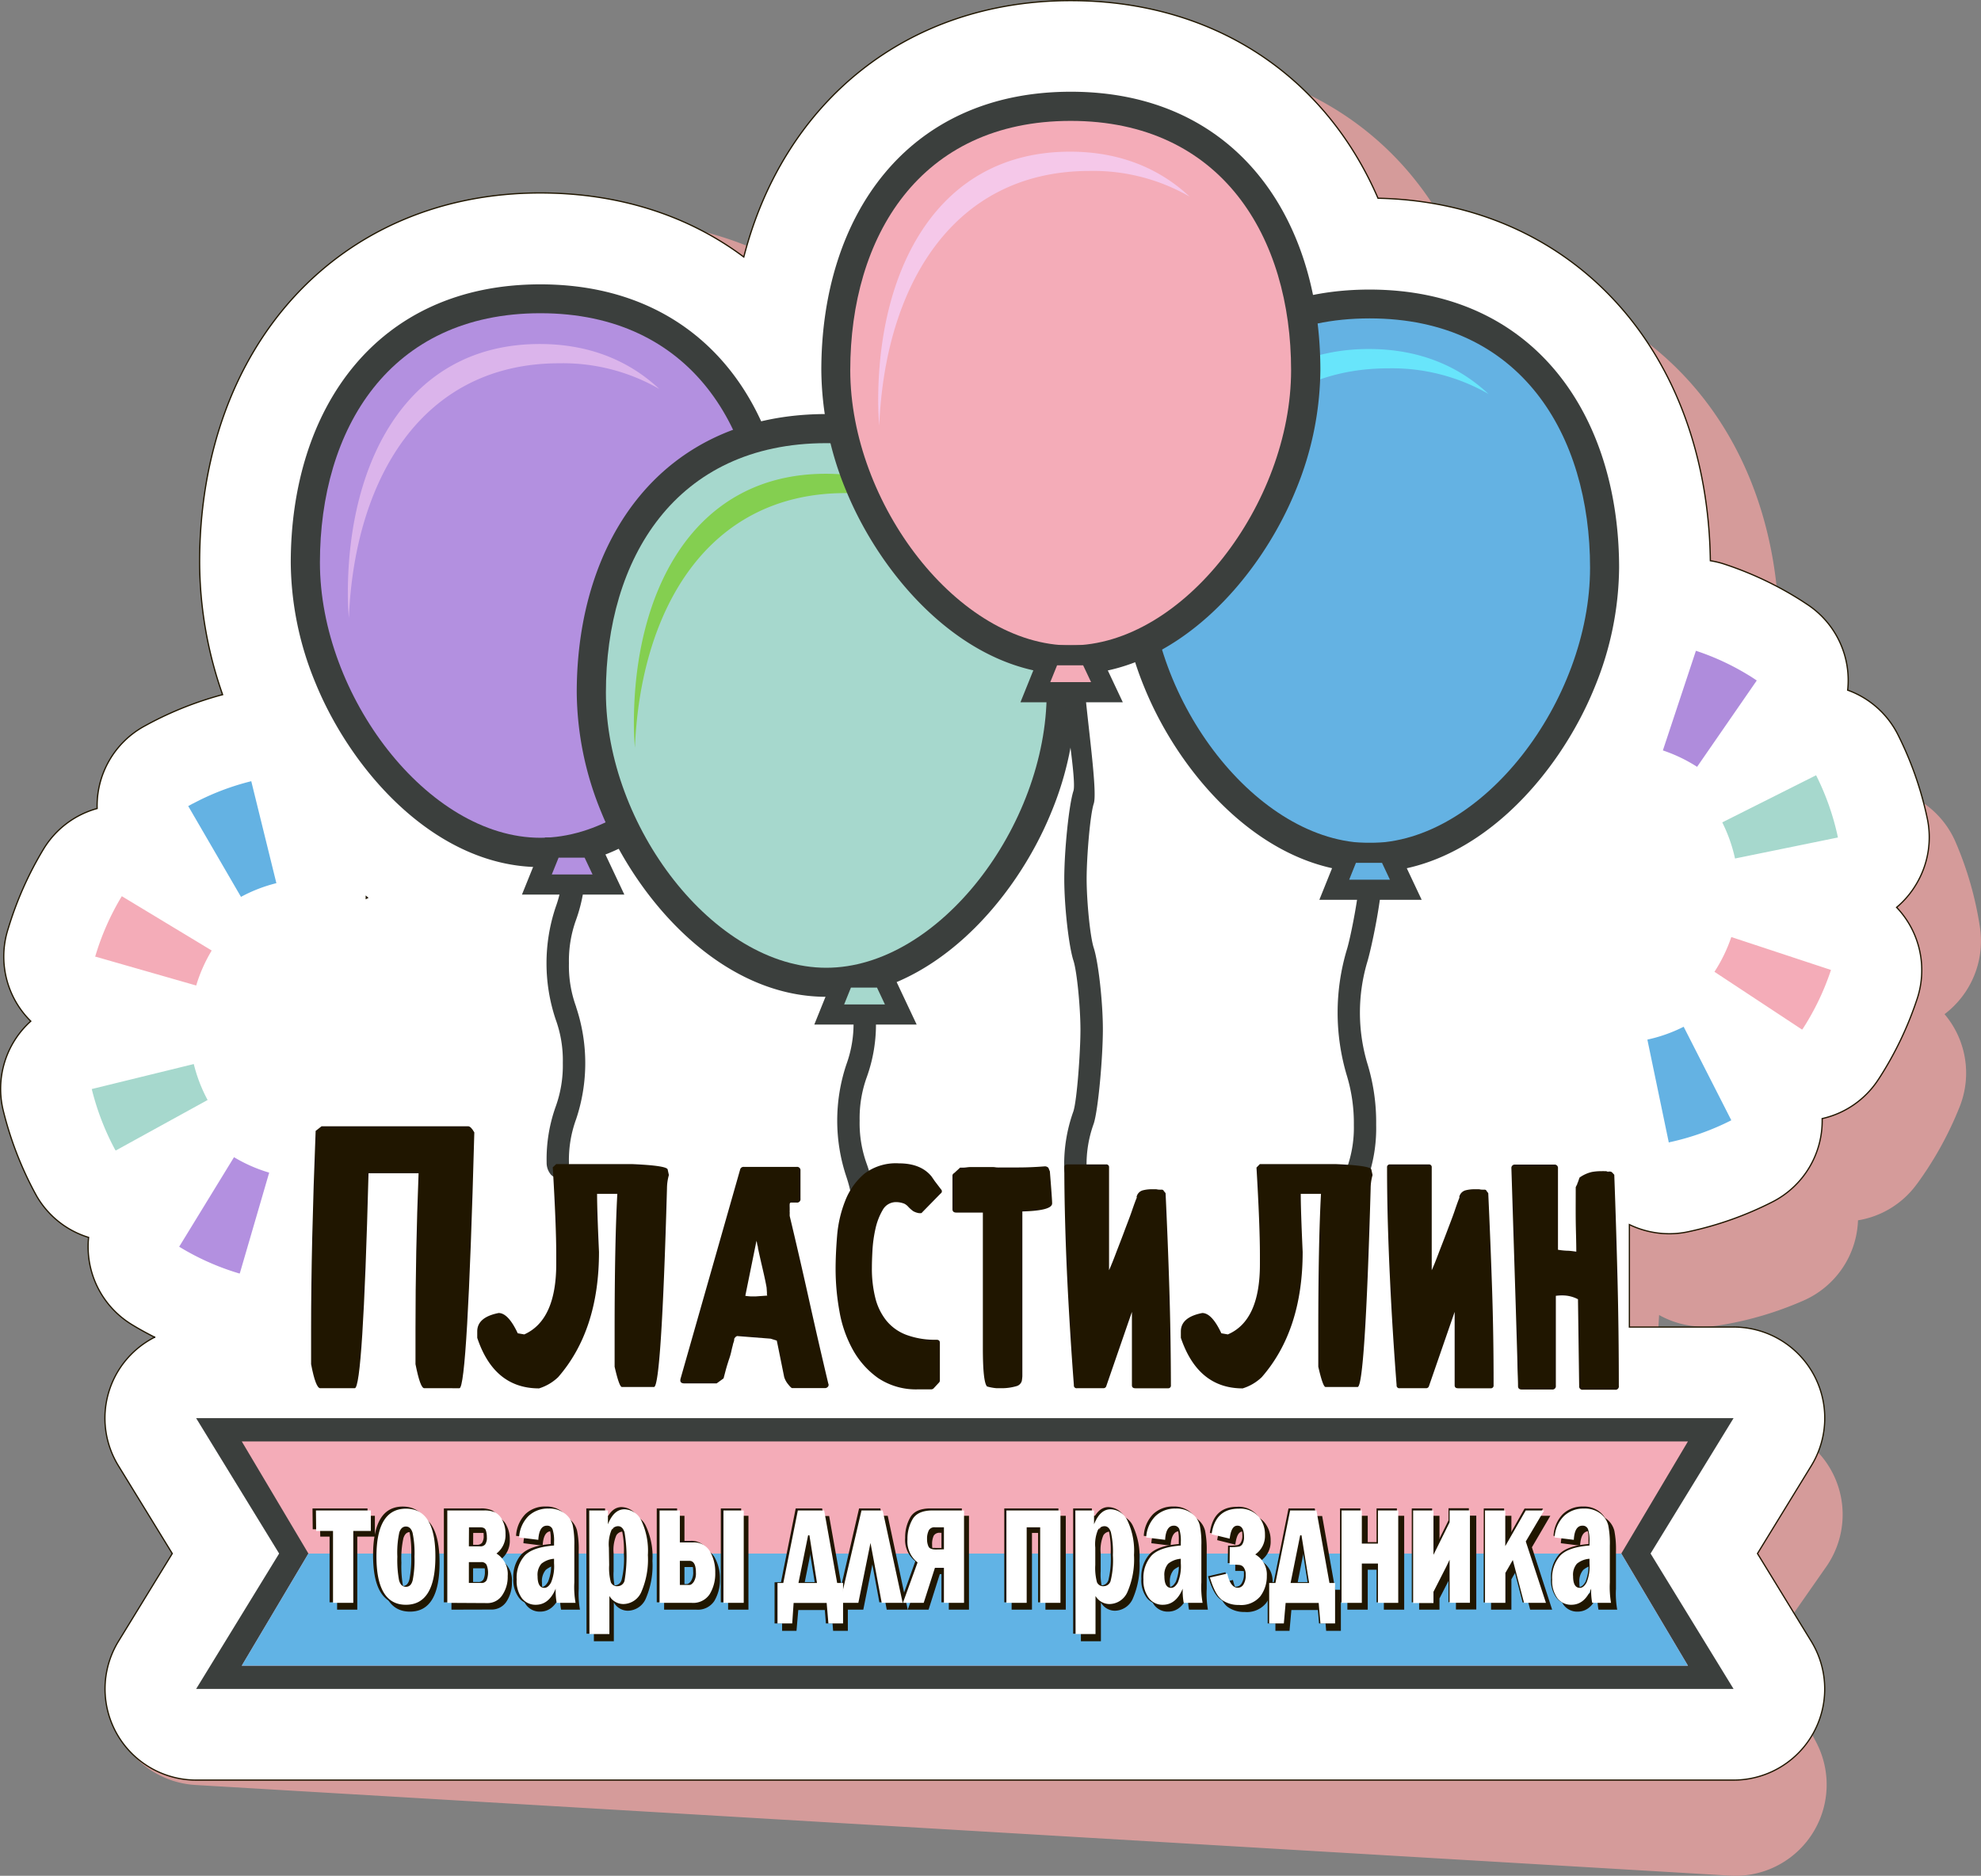
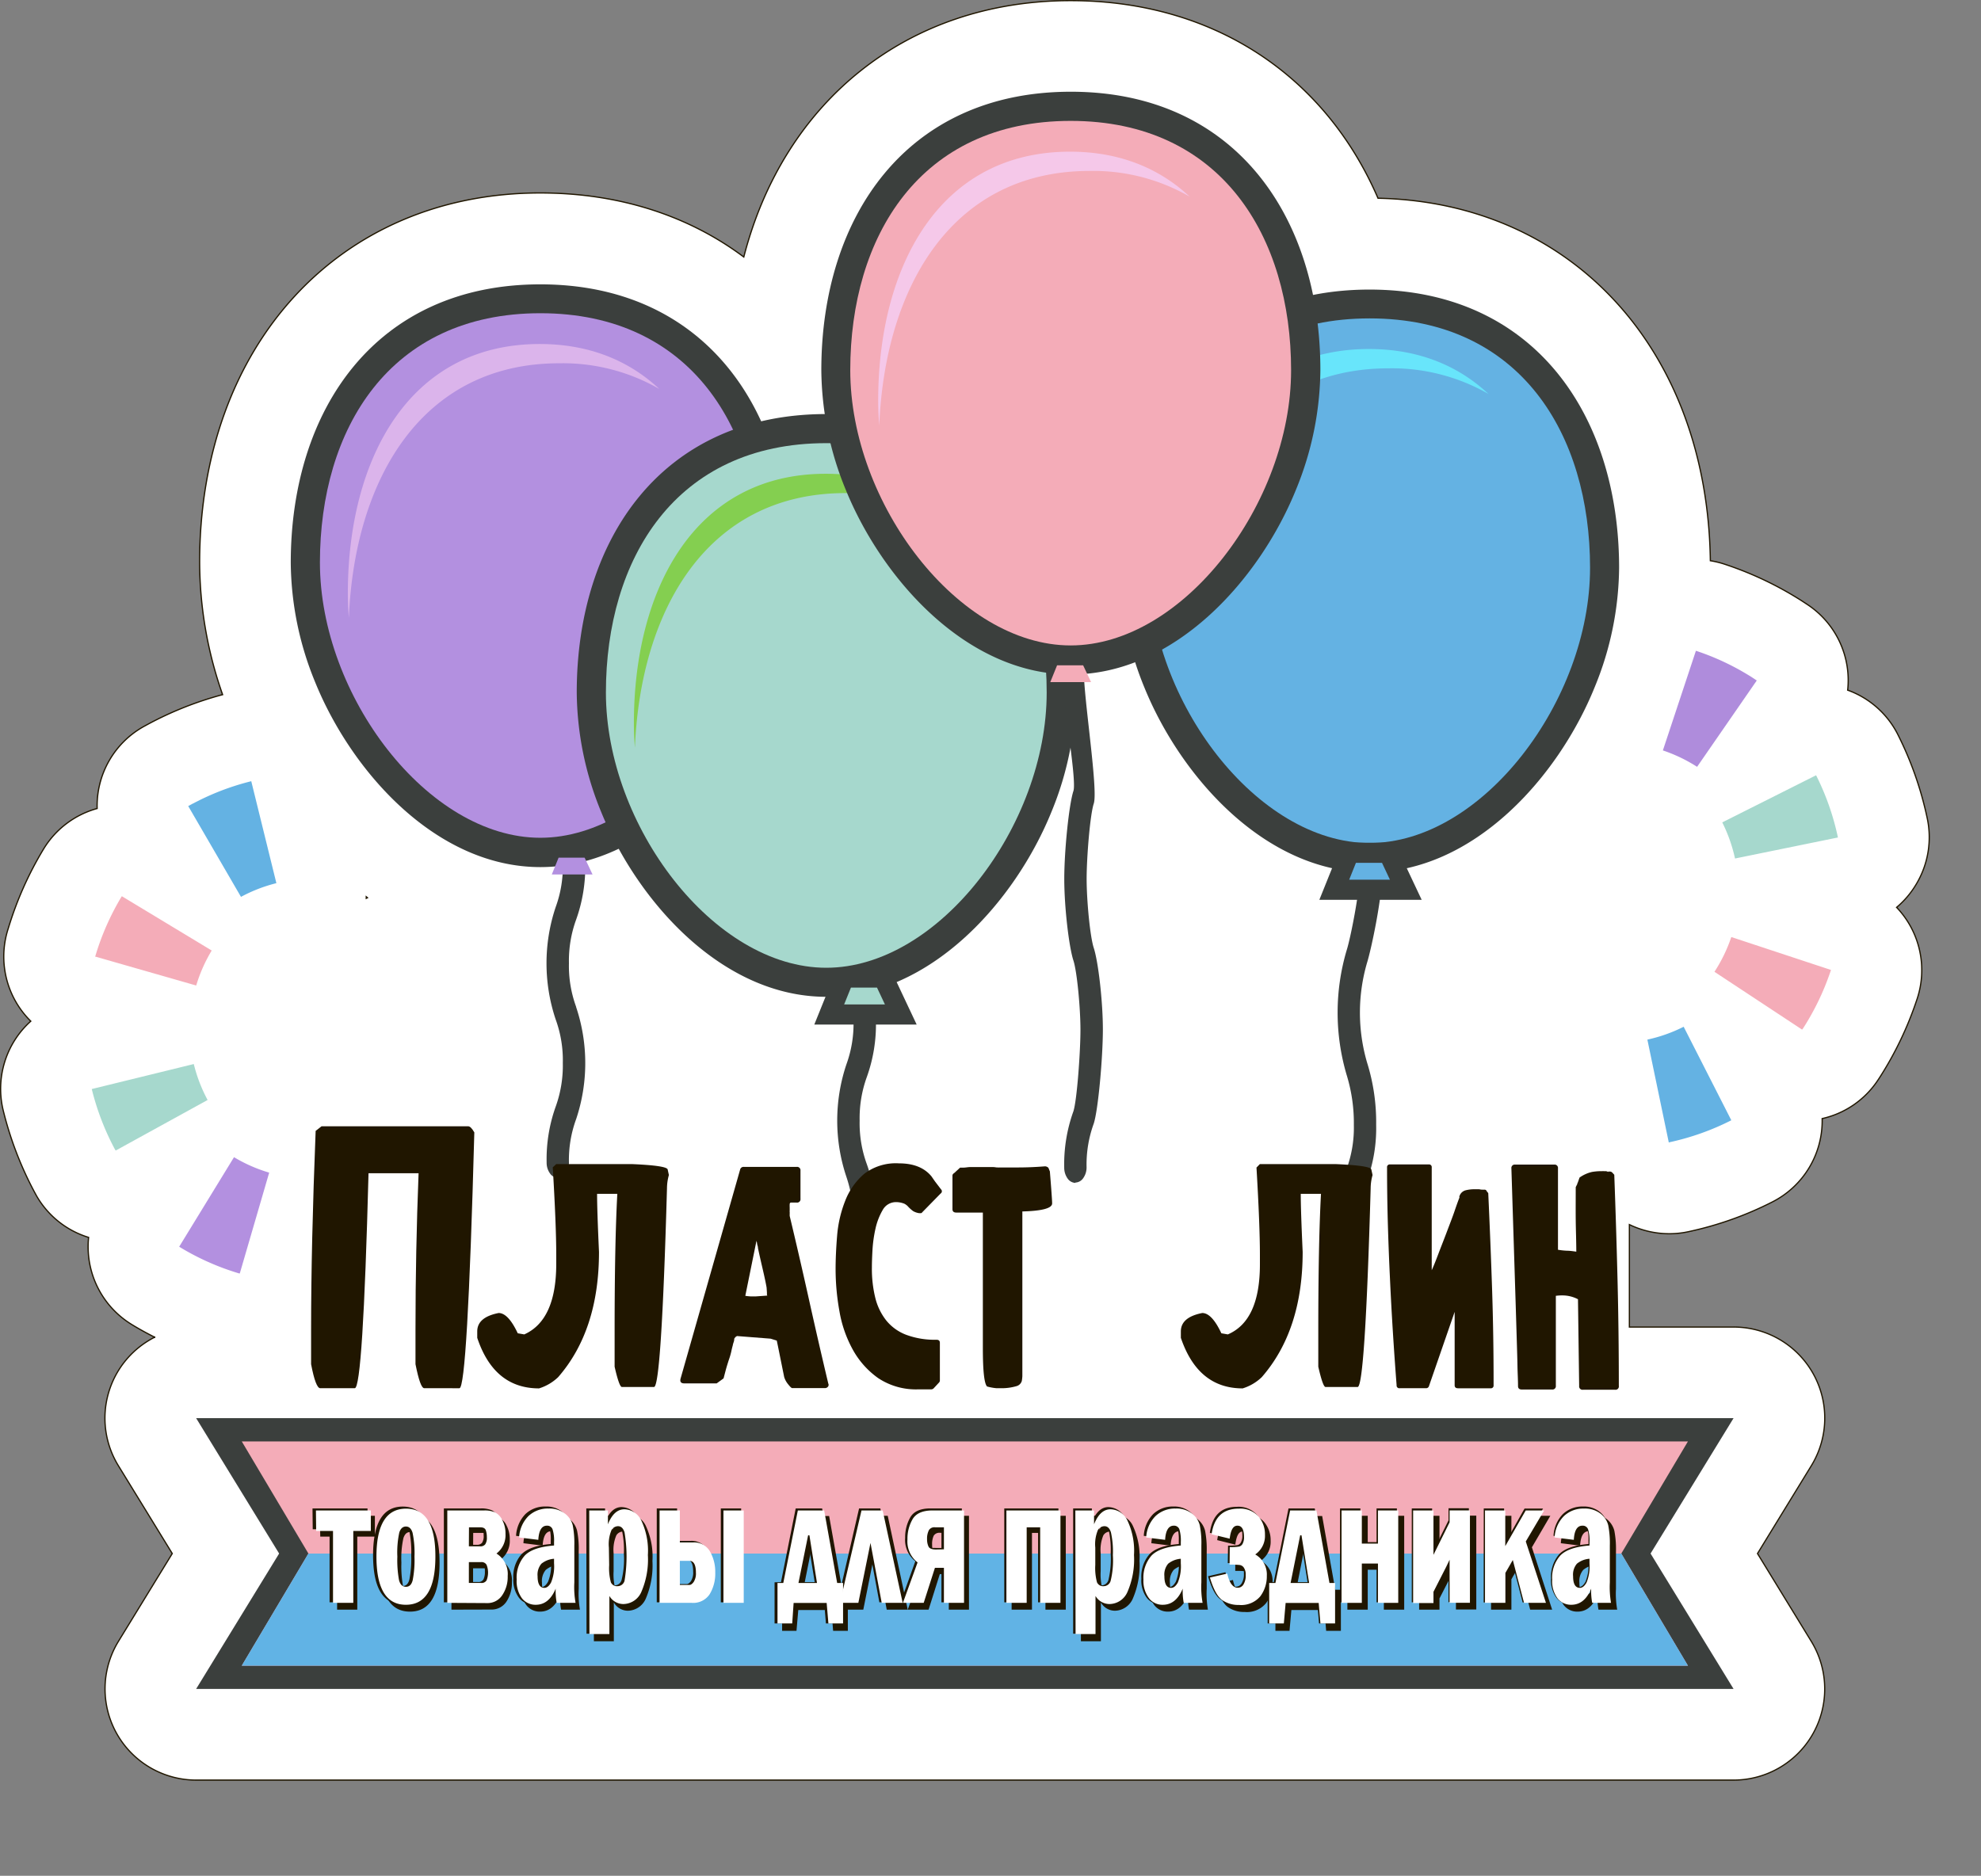
<svg xmlns="http://www.w3.org/2000/svg" viewBox="0 0 352.58 333.93">
  <rect x="0" y="0" width="352.58" height="333.93" fill="#808080" stroke="none" />
  <defs>
    <style>.cls-1{isolation:isolate;}.cls-2{fill:#d59b9a;mix-blend-mode:multiply;}.cls-3{fill:#fff;}.cls-4{fill:none;stroke:#201600;stroke-miterlimit:22.93;stroke-width:0.22px;}.cls-5{fill:#3b3f3d;}.cls-10,.cls-11,.cls-12,.cls-13,.cls-14,.cls-15,.cls-5,.cls-6,.cls-7,.cls-8,.cls-9{fill-rule:evenodd;}.cls-6{fill:#b390e0;}.cls-7{fill:#dbb4eb;}.cls-8{fill:#a6d8cd;}.cls-9{fill:#84cf50;}.cls-10{fill:#64b2e3;}.cls-11{fill:#68e5fb;}.cls-12{fill:#f4acb8;}.cls-13{fill:#f5c8e9;}.cls-14{fill:#af8cdc;}.cls-15{fill:#61b3e5;}.cls-16{fill:#201600;}</style>
  </defs>
  <title>Ресурс 5</title>
  <g class="cls-1">
    <g id="Слой_2" data-name="Слой 2">
      <g id="Слой_1-2" data-name="Слой 1">
-         <path class="cls-2" d="M74.26,162.86h0l.06-.28a1.62,1.62,0,0,1,.19.18l-.25.1m275.57,13.71A16.31,16.31,0,0,0,352.38,165a61.36,61.36,0,0,0-4.33-15.11,16.11,16.11,0,0,0-8.45-8.43,15.89,15.89,0,0,0,.08-4.82,16.21,16.21,0,0,0-6.37-10.85l-.85-.63a61.27,61.27,0,0,0-13.36-7.36,16.41,16.41,0,0,0-2.53-.78c1.69-37.51-20.82-65.16-55.25-67.91C253.15,26.52,234,12.2,208.84,10.72c-29.06-1.72-52,15-60.77,42.13-9.45-8-21.57-12.7-35.48-13.52C77,37.22,50.46,62.76,48.18,101.43a71.46,71.46,0,0,0,2.7,23.72,61.52,61.52,0,0,0-13.42,4.4l-.83.39a16.17,16.17,0,0,0-9.24,14.13,16.17,16.17,0,0,0-9.95,6.64,62,62,0,0,0-7.09,13.7,16.18,16.18,0,0,0,3,16.76,16.2,16.2,0,0,0-5.85,15.6,62.55,62.55,0,0,0,4.75,14.93l.27.54a16.13,16.13,0,0,0,8.82,8,16.2,16.2,0,0,0,6.72,15.91c1.28.9,2.62,1.73,4,2.52a16.15,16.15,0,0,0-7.78,22.46l8.64,16.16-10.48,15a16.22,16.22,0,0,0,12.35,25.47L307.93,333.9a16.23,16.23,0,0,0,15.27-23.84l-8.64-16.16,10.48-15a16.22,16.22,0,0,0-12.35-25.47l-18.48-1.09,1.08-18.24a16.3,16.3,0,0,0,10.43,1.88A61.17,61.17,0,0,0,321,231.52a16.22,16.22,0,0,0,9.69-14.28,16.14,16.14,0,0,0,10.22-6.12l.35-.46A62.27,62.27,0,0,0,348.79,197a16.21,16.21,0,0,0-2.7-16.46A16.41,16.41,0,0,0,349.83,176.57Z" />
        <path class="cls-3" d="M65.19,159.92h0c0-.09,0-.19,0-.28l.21.17Zm275.89-2.56A16.23,16.23,0,0,0,343,145.61a61.31,61.31,0,0,0-5.21-14.83,16.13,16.13,0,0,0-8.94-7.92,16.17,16.17,0,0,0-7.21-15.27l-.88-.58a61.27,61.27,0,0,0-13.77-6.56,16.19,16.19,0,0,0-2.58-.63c-.52-37.54-24.61-63.81-59.15-64.53C235.73,13.27,215.79.11,190.56.11c-29.11,0-51.07,18-58.18,45.64-9.9-7.41-22.28-11.4-36.21-11.4-35.71,0-60.64,27.05-60.64,65.79a71.5,71.5,0,0,0,4.09,23.52,61.57,61.57,0,0,0-13.13,5.18l-.81.44a16.19,16.19,0,0,0-8.39,14.65,16.17,16.17,0,0,0-9.54,7.22,61.79,61.79,0,0,0-6.27,14.1,16.15,16.15,0,0,0,4,16.54A16.21,16.21,0,0,0,.58,197.71,62.32,62.32,0,0,0,6.2,212.33l.29.53a16.15,16.15,0,0,0,9.28,7.42,16.21,16.21,0,0,0,7.65,15.49c1.33.82,2.71,1.57,4.11,2.28a16.16,16.16,0,0,0-6.45,22.89l9.58,15.62-9.58,15.63a16.23,16.23,0,0,0,13.83,24.7H308.54a16.22,16.22,0,0,0,13.83-24.7l-9.57-15.63,9.57-15.62a16.21,16.21,0,0,0-13.83-24.7H290V218a16.38,16.38,0,0,0,7.07,1.63,16.15,16.15,0,0,0,3.46-.37,60.93,60.93,0,0,0,14.95-5.31,16.21,16.21,0,0,0,8.83-14.82,16.1,16.1,0,0,0,9.84-6.72l.32-.48a61.74,61.74,0,0,0,6.75-14.13,16.21,16.21,0,0,0-3.66-16.27A16.16,16.16,0,0,0,341.08,157.36Z" />
        <path class="cls-4" d="M65.19,159.92h0c0-.09,0-.19,0-.28l.21.17Zm275.89-2.56A16.23,16.23,0,0,0,343,145.61a61.31,61.31,0,0,0-5.21-14.83,16.13,16.13,0,0,0-8.94-7.92,16.17,16.17,0,0,0-7.21-15.27l-.88-.58a61.27,61.27,0,0,0-13.77-6.56,16.19,16.19,0,0,0-2.58-.63c-.52-37.54-24.61-63.81-59.15-64.53C235.73,13.27,215.79.11,190.56.11c-29.11,0-51.07,18-58.18,45.64-9.9-7.41-22.28-11.4-36.21-11.4-35.71,0-60.64,27.05-60.64,65.79a71.5,71.5,0,0,0,4.09,23.52,61.57,61.57,0,0,0-13.13,5.18l-.81.44a16.19,16.19,0,0,0-8.39,14.65,16.17,16.17,0,0,0-9.54,7.22,61.79,61.79,0,0,0-6.27,14.1,16.15,16.15,0,0,0,4,16.54A16.21,16.21,0,0,0,.58,197.71,62.32,62.32,0,0,0,6.2,212.33l.29.53a16.15,16.15,0,0,0,9.28,7.42,16.21,16.21,0,0,0,7.65,15.49c1.33.82,2.71,1.57,4.11,2.28a16.16,16.16,0,0,0-6.45,22.89l9.58,15.62-9.58,15.63a16.23,16.23,0,0,0,13.83,24.7H308.54a16.22,16.22,0,0,0,13.83-24.7l-9.57-15.63,9.57-15.62a16.21,16.21,0,0,0-13.83-24.7H290V218a16.38,16.38,0,0,0,7.07,1.63,16.15,16.15,0,0,0,3.46-.37,60.93,60.93,0,0,0,14.95-5.31,16.21,16.21,0,0,0,8.83-14.82,16.1,16.1,0,0,0,9.84-6.72l.32-.48a61.74,61.74,0,0,0,6.75-14.13,16.21,16.21,0,0,0-3.66-16.27A16.16,16.16,0,0,0,341.08,157.36Z" />
        <path class="cls-5" d="M98.38,150.54H93.75a.73.73,0,0,1-.73-.73.73.73,0,0,1,.73-.72h4.63a.72.72,0,0,1,.73.72.73.73,0,0,1-.73.73" />
        <path class="cls-5" d="M99.28,209.68a1.78,1.78,0,0,1-1.4-.8h0a3.25,3.25,0,0,1-.59-1.93,27.78,27.78,0,0,1,1.63-10s0,0,0,0a21.56,21.56,0,0,0,1.25-7.72,21.23,21.23,0,0,0-1.27-7.75h0a31.46,31.46,0,0,1,0-20v0a21.09,21.09,0,0,0,1.27-7.74,3.3,3.3,0,0,1,.59-1.93,1.62,1.62,0,0,1,2.81,0,3.32,3.32,0,0,1,.59,1.93,27.78,27.78,0,0,1-1.63,10h0a21.39,21.39,0,0,0-1.27,7.74,21.15,21.15,0,0,0,1.28,7.75v.05a31.43,31.43,0,0,1,0,19.95v0a21.15,21.15,0,0,0-1.28,7.75,3.32,3.32,0,0,1-.58,1.93h0a1.78,1.78,0,0,1-1.41.8" />
        <path class="cls-5" d="M151,237.69c-.54,0,.9-2.55.54-3.05a3.22,3.22,0,0,1-.72-1.87c0-5-1-5.37-.18-7.81a.06.06,0,0,0,0,0,24.28,24.28,0,0,0,0-15.47h0a31.49,31.49,0,0,1,0-20h0a21.17,21.17,0,0,0,1.27-7.74,3.33,3.33,0,0,1,.59-1.94,1.63,1.63,0,0,1,2.81,0,3.36,3.36,0,0,1,.59,1.94,27.72,27.72,0,0,1-1.63,10h0a21.5,21.5,0,0,0-1.27,7.75,21.2,21.2,0,0,0,1.28,7.75v0a28,28,0,0,1,1.62,10,44,44,0,0,0-1.63,10v0A21.15,21.15,0,0,0,153,235a3.32,3.32,0,0,1-.58,1.93h0a1.75,1.75,0,0,1-1.41.8" />
        <path class="cls-5" d="M140.58,100.14a57.09,57.09,0,0,1-4.32,21.22c-6.47,16-21.55,33-40.09,33s-33.63-17-40.09-32.95a56.86,56.86,0,0,1-4.33-21.22c0-27.36,15.22-49.57,44.42-49.57s44.41,22.21,44.41,49.57" />
        <path class="cls-6" d="M135.39,100.14c0,23.67-19.18,49-39.22,49s-39.23-25.32-39.23-49S69.25,55.76,96.17,55.76s39.22,20.72,39.22,44.38" />
-         <polygon class="cls-5" points="106.33 149.09 111.12 159.25 92.9 159.25 97 149.09 106.33 149.09" />
        <polygon class="cls-6" points="104.05 152.68 99.42 152.68 98.21 155.67 105.46 155.67 104.05 152.68" />
        <path class="cls-7" d="M62.09,110c-.12-1.46-.18-2.92-.18-4.37,0-23.67,10.72-44.39,34.15-44.39,8.88,0,15.94,3,21.28,8a34.44,34.44,0,0,0-17.79-4.57c-24.61,0-36.46,20.8-37.46,45.35" />
        <path class="cls-5" d="M149.28,173.67h-4.63a.72.72,0,0,1-.73-.72.73.73,0,0,1,.73-.73h4.63a.73.73,0,0,1,.73.73.73.73,0,0,1-.73.72" />
        <path class="cls-5" d="M191.48,123.28a56.9,56.9,0,0,1-4.33,21.22c-6.46,15.95-21.54,32.95-40.09,32.95s-33.62-17-40.08-32.95a56.9,56.9,0,0,1-4.33-21.22c0-27.37,15.22-49.57,44.41-49.57s44.42,22.2,44.42,49.57" />
        <path class="cls-8" d="M186.29,123.28c0,23.67-19.18,49-39.23,49s-39.22-25.31-39.22-49,12.31-44.39,39.22-44.39,39.23,20.72,39.23,44.39" />
        <polygon class="cls-5" points="158.36 172.23 163.15 182.39 144.93 182.39 149.03 172.23 158.36 172.23" />
        <polygon class="cls-8" points="156.09 175.81 151.45 175.81 150.24 178.81 157.5 178.81 156.09 175.81" />
        <path class="cls-9" d="M113,133.1c-.12-1.46-.18-2.92-.18-4.37,0-23.67,10.72-44.39,34.15-44.39,8.88,0,15.94,3,21.27,8a34.47,34.47,0,0,0-17.78-4.56c-24.61,0-36.46,20.8-37.46,45.35" />
        <path class="cls-5" d="M246,151.46h-4.64a.72.72,0,0,1-.72-.72.73.73,0,0,1,.72-.73H246a.73.73,0,0,1,.73.73.73.73,0,0,1-.73.72" />
        <path class="cls-5" d="M239.4,209l.3-1s0,0,0,0a21.3,21.3,0,0,0,1.26-7.72,29.12,29.12,0,0,0-1.27-8.88h0a39.08,39.08,0,0,1,0-22.27h0c.65-2,2.4-10.69,2.4-14.54a3.33,3.33,0,0,1,.59-1.94,1.63,1.63,0,0,1,2.81,0,3.35,3.35,0,0,1,.58,1.94c0,5-2,14.35-2.76,16.79h0a31.72,31.72,0,0,0,0,17.77v0a35.46,35.46,0,0,1,1.62,11.1,27.25,27.25,0,0,1-1.22,8.71Z" />
        <path class="cls-5" d="M288.17,101.07a56.9,56.9,0,0,1-4.33,21.22c-6.46,16-21.55,33-40.09,33s-33.62-17-40.09-32.95a57.09,57.09,0,0,1-4.32-21.22c0-27.37,15.22-49.57,44.41-49.57s44.42,22.2,44.42,49.57" />
        <path class="cls-10" d="M283,101.07c0,23.67-19.18,49-39.23,49s-39.22-25.31-39.22-49,12.31-44.39,39.22-44.39S283,77.4,283,101.07" />
        <polygon class="cls-5" points="248.24 150.02 253.03 160.18 234.82 160.18 238.91 150.02 248.24 150.02" />
        <polygon class="cls-10" points="245.97 153.6 241.33 153.6 240.13 156.6 247.38 156.6 245.97 153.6" />
        <path class="cls-11" d="M209.68,110.89c-.12-1.46-.18-2.92-.18-4.37,0-23.67,10.71-44.39,34.14-44.39,8.89,0,15.94,3,21.28,8a34.49,34.49,0,0,0-17.78-4.56c-24.61,0-36.46,20.8-37.46,45.35" />
        <path class="cls-5" d="M192.78,116.3h-4.64a.73.73,0,1,1,0-1.46h4.64a.73.73,0,0,1,0,1.46" />
        <path class="cls-5" d="M191.4,210.58a1.78,1.78,0,0,1-1.4-.8h0a3.32,3.32,0,0,1-.59-1.93,27.82,27.82,0,0,1,1.63-10s0,0,0,0c.65-2,1.26-10.68,1.26-14.52S191.7,173,191.05,171h0c-.8-2.45-1.63-9.52-1.63-14.54s.83-13.21,1.63-15.66h0c.65-2-2.13-17.5-2.13-21.35a3.3,3.3,0,0,1,.58-1.93,1.63,1.63,0,0,1,2.82,0,3.32,3.32,0,0,1,.58,1.93c0,5,2.57,21.15,1.77,23.6h0c-.66,2-1.27,9.56-1.27,13.41s.61,10.29,1.27,12.29v0c.8,2.45,1.62,9.51,1.62,14.5s-.83,14.35-1.63,16.79v0a21.23,21.23,0,0,0-1.27,7.75,3.3,3.3,0,0,1-.59,1.93h0a1.77,1.77,0,0,1-1.41.8" />
        <path class="cls-5" d="M235,65.9a56.89,56.89,0,0,1-4.32,21.22c-6.46,16-21.55,32.95-40.09,32.95s-33.62-17-40.09-32.95a56.89,56.89,0,0,1-4.32-21.22c0-27.36,15.22-49.57,44.41-49.57S235,38.54,235,65.9" />
        <path class="cls-12" d="M229.79,65.9c0,23.67-19.19,49-39.23,49s-39.23-25.32-39.23-49,12.32-44.38,39.23-44.38,39.23,20.72,39.23,44.38" />
-         <polygon class="cls-5" points="195.05 114.85 199.84 125.02 181.62 125.02 185.72 114.85 195.05 114.85" />
        <polygon class="cls-12" points="192.78 118.44 188.14 118.44 186.93 121.43 194.19 121.43 192.78 118.44" />
        <path class="cls-13" d="M156.49,75.72c-.12-1.46-.19-2.92-.19-4.37C156.3,47.68,167,27,190.45,27c8.88,0,15.94,3,21.28,8a34.41,34.41,0,0,0-17.79-4.57c-24.61,0-36.45,20.8-37.45,45.35" />
        <path class="cls-10" d="M297.14,203.37l-.13,0-3.81-18.3a27,27,0,0,0,6.46-2.29l8.48,16.65a45.33,45.33,0,0,1-11,3.91" />
        <path class="cls-12" d="M320.86,183.13l-.12.16L305.14,173a27.49,27.49,0,0,0,3-6.19l17.74,5.86a46,46,0,0,1-5,10.45" />
        <path class="cls-8" d="M327.11,149.09v0l-18.31,3.74a27.5,27.5,0,0,0-2.27-6.43l16.7-8.39a45.61,45.61,0,0,1,3.87,11" />
        <path class="cls-14" d="M311.9,120.63l.77.51-10.62,15.37a27.27,27.27,0,0,0-6.09-2.92l5.88-17.74a44.68,44.68,0,0,1,10.06,4.78" />
        <path class="cls-6" d="M42.55,226.69l.13,0,5.23-17.94A26.88,26.88,0,0,1,41.65,206l-9.76,15.94a45.13,45.13,0,0,0,10.66,4.75" />
        <path class="cls-8" d="M20.49,204.66l.1.16,16.36-9a27.22,27.22,0,0,1-2.46-6.4l-18.16,4.45a46.29,46.29,0,0,0,4.16,10.81" />
        <path class="cls-12" d="M16.92,170.23l0,.05,18,5.16a27.28,27.28,0,0,1,2.76-6.23l-16-9.67a46,46,0,0,0-4.72,10.69" />
        <path class="cls-10" d="M34.31,143.05l-.81.45,9.39,16.16a26.87,26.87,0,0,1,6.3-2.44l-4.47-18.15a45.06,45.06,0,0,0-10.41,4" />
        <polygon class="cls-5" points="293.77 276.56 308.54 300.66 34.91 300.66 49.68 276.56 34.91 252.46 308.54 252.46 293.77 276.56" />
        <polygon class="cls-12" points="67.62 256.6 100.89 256.6 242.56 256.6 275.83 256.6 300.42 256.6 288.56 276.56 300.42 296.52 275.83 296.52 246.92 296.52 96.54 296.52 67.62 296.52 43.03 296.52 54.89 276.56 43.03 256.6 67.62 256.6" />
        <polygon class="cls-15" points="288.56 276.56 300.42 296.52 275.83 296.52 246.92 296.52 96.54 296.52 67.62 296.52 43.03 296.52 54.89 276.56 83.25 276.56 260.2 276.56 288.56 276.56" />
        <path class="cls-16" d="M56.93,269.84h9.79v3.71H63.59v13H60v-13h-3Z" />
        <path class="cls-16" d="M78.23,278.2q0,8.7-5.26,8.7t-5.26-8.7q0-8.68,5.26-8.69T78.23,278.2Zm-3.73,0a18.16,18.16,0,0,0-.34-4.33c-.23-.75-.62-1.13-1.19-1.13s-.93.36-1.17,1.07a16.88,16.88,0,0,0-.36,4.39,19.27,19.27,0,0,0,.31,4.25c.2.8.61,1.2,1.22,1.2s1-.4,1.21-1.19A19.14,19.14,0,0,0,74.5,278.21Z" />
        <path class="cls-16" d="M80.35,286.55V269.84h6.57a4.72,4.72,0,0,1,1.94.34,3,3,0,0,1,1.3,1.4,5.23,5.23,0,0,1,.57,2.51,4.21,4.21,0,0,1-1.62,3.55,4.35,4.35,0,0,1,2,4,6,6,0,0,1-1,3.52,3.14,3.14,0,0,1-2.71,1.37Zm3.85-10.22h2a1.11,1.11,0,0,0,.92-.36,2.23,2.23,0,0,0,.28-1.3,4,4,0,0,0-.18-1.24q-.18-.54-1-.54h-2Zm0,6.62h2.15a1.06,1.06,0,0,0,1-.47,3,3,0,0,0,.25-1.4,2.92,2.92,0,0,0-.27-1.4,1,1,0,0,0-1-.49H84.2Z" />
        <path class="cls-16" d="M96.58,275.15l-3.42-.43a5.93,5.93,0,0,1,1.66-3.87,5,5,0,0,1,3.57-1.35,4.5,4.5,0,0,1,2.93.9,3.83,3.83,0,0,1,1.39,2.09,16.55,16.55,0,0,1,.29,3.69v6.67a16.33,16.33,0,0,0,.22,3.7H99.86a11.79,11.79,0,0,1-.18-2.56q-1.2,2.91-3.55,2.91a3,3,0,0,1-2.46-1.17,5.28,5.28,0,0,1-1-3.4A6.06,6.06,0,0,1,94.16,278q1.43-1.53,5.22-1.83v-.63a7.14,7.14,0,0,0-.26-2.32,1,1,0,0,0-1-.64C97.18,272.59,96.68,273.44,96.58,275.15Zm2.8,3.43a3.93,3.93,0,0,0-2.25.9,3.07,3.07,0,0,0-.67,2.25c0,1.41.4,2.11,1.2,2.11.44,0,.83-.32,1.19-.95a7.93,7.93,0,0,0,.53-3.49Z" />
        <path class="cls-16" d="M105.66,269.84H109v2.5c.7-1.81,1.69-2.71,2.94-2.71a3.42,3.42,0,0,1,3,2,12.84,12.84,0,0,1,1.18,6.25,14.91,14.91,0,0,1-1.15,6.63,3.55,3.55,0,0,1-3.24,2.23,2.9,2.9,0,0,1-2.48-1.47v6.9h-3.55Zm3.55,9.87a9.94,9.94,0,0,0,.3,3.11,1.19,1.19,0,0,0,1.22.72,1.31,1.31,0,0,0,1.22-1,16,16,0,0,0,.4-4.64,16.24,16.24,0,0,0-.35-4.16c-.23-.73-.62-1.09-1.16-1.09a1.38,1.38,0,0,0-1.15.68,6.57,6.57,0,0,0-.48,3.18Z" />
-         <path class="cls-16" d="M118.2,286.55V269.84h3.62v5.78h2.37a3.25,3.25,0,0,1,3,1.63,7.51,7.51,0,0,1,.94,3.84,7.26,7.26,0,0,1-1,3.92,3.49,3.49,0,0,1-3.18,1.54Zm3.62-3.24h1.71c.24,0,.49-.18.75-.53a2.79,2.79,0,0,0,.4-1.68c0-1.43-.38-2.14-1.15-2.14h-1.71Zm7.77,3.24V269.84h3.62v16.71Z" />
        <path class="cls-16" d="M140.26,283l2.62-13.12h4.69L149.9,283h1v7.32h-2.62l-.3-3.71h-5.9l-.32,3.71H139.2V283Zm2.7,0h3.32l-1.36-8.63h-.23Z" />
        <path class="cls-16" d="M150.36,286.55l3.85-16.71H158l3.56,16.71h-3.74l-2-10.83-2.17,10.83Z" />
        <path class="cls-16" d="M168.87,286.55v-6.33h-1.6l-2,6.33h-3.71l2.62-7.31a4.81,4.81,0,0,1-1.81-4.17,7.17,7.17,0,0,1,.92-3.65c.61-1.05,1.79-1.58,3.55-1.58h5.62v16.71Zm0-9.68v-4h-1.55a1.19,1.19,0,0,0-1.13.5,3.44,3.44,0,0,0-.29,1.61,3,3,0,0,0,.26,1.34c.17.36.61.53,1.32.53Z" />
        <path class="cls-16" d="M180.05,286.55V269.84h9.64v16.71h-3.62V272.89h-2.4v13.66Z" />
        <path class="cls-16" d="M192.34,269.84h3.34v2.5c.71-1.81,1.69-2.71,2.95-2.71a3.43,3.43,0,0,1,3,2,13,13,0,0,1,1.18,6.25,14.89,14.89,0,0,1-1.16,6.63,3.55,3.55,0,0,1-3.24,2.23,2.88,2.88,0,0,1-2.47-1.47v6.9h-3.56Zm3.56,9.87a9.94,9.94,0,0,0,.3,3.11,1.19,1.19,0,0,0,1.22.72,1.29,1.29,0,0,0,1.21-1,15.63,15.63,0,0,0,.4-4.64,16.38,16.38,0,0,0-.34-4.16c-.23-.73-.62-1.09-1.17-1.09a1.39,1.39,0,0,0-1.15.68,6.74,6.74,0,0,0-.47,3.18Z" />
        <path class="cls-16" d="M208.35,275.15l-3.43-.43a6,6,0,0,1,1.66-3.87,5,5,0,0,1,3.58-1.35,4.47,4.47,0,0,1,2.92.9,3.85,3.85,0,0,1,1.4,2.09,17.19,17.19,0,0,1,.29,3.69v6.67a17.31,17.31,0,0,0,.21,3.7h-3.36a11.79,11.79,0,0,1-.18-2.56c-.79,1.94-2,2.91-3.55,2.91a3,3,0,0,1-2.46-1.17,5.28,5.28,0,0,1-.94-3.4,6.06,6.06,0,0,1,1.43-4.32q1.44-1.53,5.23-1.83v-.63a6.81,6.81,0,0,0-.27-2.32,1,1,0,0,0-1-.64C209,272.59,208.44,273.44,208.35,275.15Zm2.8,3.43a3.93,3.93,0,0,0-2.26.9,3.12,3.12,0,0,0-.67,2.25c0,1.41.4,2.11,1.21,2.11.43,0,.83-.32,1.18-.95a7.75,7.75,0,0,0,.54-3.49Z" />
        <path class="cls-16" d="M219.87,276.46a10.83,10.83,0,0,0,1.67-.08,1,1,0,0,0,.62-.49,2.43,2.43,0,0,0,.26-1.27c0-1.35-.4-2-1.18-2s-1.17.78-1.38,2.35l-3.22-.8c.43-3.08,2-4.63,4.84-4.63a4.34,4.34,0,0,1,3.49,1.38,5,5,0,0,1,1.18,3.35,4.12,4.12,0,0,1-1.73,3.56,4.18,4.18,0,0,1,2.07,3.87,6.12,6.12,0,0,1-1.15,3.68,4.39,4.39,0,0,1-3.82,1.58,4.94,4.94,0,0,1-3-.89q-1.24-.9-2.17-4.09l3.09-.71c.38,1.71,1,2.57,1.89,2.57a1.19,1.19,0,0,0,1-.6,3.06,3.06,0,0,0,.4-1.72,2.23,2.23,0,0,0-.31-1.3,1.08,1.08,0,0,0-.75-.5,13.93,13.93,0,0,0-1.82-.07Z" />
        <path class="cls-16" d="M228,283l2.62-13.12h4.7L237.65,283h1v7.32h-2.62l-.3-3.71h-5.89l-.33,3.71H227V283Zm2.7,0H234l-1.36-8.63h-.23Z" />
        <path class="cls-16" d="M239.81,286.55V269.84h3.62v6h2.87v-6h3.62v16.71H246.3v-7.11h-2.87v7.11Z" />
        <path class="cls-16" d="M256.2,284.55v2h-3.62V269.84h3.62l0,8,2.93-5.88v-2.15h3.62v16.71h-3.62v-7.79l-.59,1.26Z" />
        <path class="cls-16" d="M265.39,269.84H269v6.45l3.64-6.45h3.29l-3.28,5.61,3.6,11.1h-3.91l-2-7.74L269,281.14v5.41h-3.62Z" />
        <path class="cls-16" d="M281.23,275.15l-3.43-.43a6,6,0,0,1,1.66-3.87A5,5,0,0,1,283,269.5a4.52,4.52,0,0,1,2.93.9,3.88,3.88,0,0,1,1.39,2.09,17.19,17.19,0,0,1,.29,3.69v6.67a16.33,16.33,0,0,0,.22,3.7H284.5a11.79,11.79,0,0,1-.18-2.56q-1.19,2.91-3.55,2.91a3,3,0,0,1-2.46-1.17,5.28,5.28,0,0,1-.94-3.4A6.06,6.06,0,0,1,278.8,278q1.44-1.53,5.23-1.83v-.63a7.14,7.14,0,0,0-.26-2.32,1,1,0,0,0-1-.64C281.83,272.59,281.32,273.44,281.23,275.15Zm2.8,3.43a3.9,3.9,0,0,0-2.25.9,3.07,3.07,0,0,0-.68,2.25c0,1.41.4,2.11,1.21,2.11.43,0,.83-.32,1.19-.95a7.93,7.93,0,0,0,.53-3.49Z" />
        <path class="cls-16" d="M55.62,268.53h9.79v3.71H62.28v13H58.66v-13h-3Z" />
        <path class="cls-16" d="M76.92,276.89q0,8.7-5.25,8.7t-5.27-8.7q0-8.68,5.27-8.69T76.92,276.89Zm-3.73,0a18.16,18.16,0,0,0-.34-4.33c-.23-.75-.62-1.12-1.18-1.12s-.94.35-1.18,1.06a16.88,16.88,0,0,0-.36,4.39,20.1,20.1,0,0,0,.31,4.26c.2.79.61,1.19,1.23,1.19s1-.4,1.2-1.19A19.14,19.14,0,0,0,73.19,276.9Z" />
        <path class="cls-16" d="M79,285.24V268.53h6.57a4.81,4.81,0,0,1,2,.34,3.12,3.12,0,0,1,1.29,1.4,5.25,5.25,0,0,1,.57,2.51,4.23,4.23,0,0,1-1.61,3.55,4.36,4.36,0,0,1,2,4,6,6,0,0,1-1,3.52,3.14,3.14,0,0,1-2.71,1.37ZM82.89,275h2a1.09,1.09,0,0,0,.91-.36,2.15,2.15,0,0,0,.28-1.3,4,4,0,0,0-.18-1.24c-.12-.36-.46-.54-1-.54h-2Zm0,6.62h2.16a1,1,0,0,0,1-.47,3,3,0,0,0,.25-1.4,3.06,3.06,0,0,0-.26-1.4,1,1,0,0,0-1-.49H82.89Z" />
        <path class="cls-16" d="M95.28,273.84l-3.43-.43a6,6,0,0,1,1.66-3.87,5,5,0,0,1,3.58-1.35,4.47,4.47,0,0,1,2.92.9,3.83,3.83,0,0,1,1.39,2.09,16.55,16.55,0,0,1,.29,3.69v6.67a17,17,0,0,0,.22,3.7H98.55a11.79,11.79,0,0,1-.18-2.56c-.79,1.94-2,2.91-3.55,2.91a3,3,0,0,1-2.46-1.17,5.28,5.28,0,0,1-1-3.4,6.06,6.06,0,0,1,1.44-4.32c1-1,2.7-1.63,5.22-1.83v-.63a6.91,6.91,0,0,0-.26-2.32,1,1,0,0,0-1-.64C95.88,271.28,95.37,272.13,95.28,273.84Zm2.79,3.43a3.93,3.93,0,0,0-2.25.9,3.07,3.07,0,0,0-.67,2.25c0,1.41.4,2.11,1.2,2.11.44,0,.84-.32,1.19-.95a7.78,7.78,0,0,0,.53-3.49Z" />
        <path class="cls-16" d="M104.35,268.53h3.34V271c.71-1.81,1.69-2.71,2.94-2.71a3.42,3.42,0,0,1,3,2,12.84,12.84,0,0,1,1.18,6.25,14.91,14.91,0,0,1-1.15,6.63,3.55,3.55,0,0,1-3.24,2.23,2.87,2.87,0,0,1-2.47-1.47v6.9h-3.56Zm3.56,9.87a9.94,9.94,0,0,0,.3,3.11,1.18,1.18,0,0,0,1.22.72,1.3,1.3,0,0,0,1.21-1,15.63,15.63,0,0,0,.4-4.64,16.24,16.24,0,0,0-.35-4.16c-.23-.73-.62-1.09-1.16-1.09a1.38,1.38,0,0,0-1.15.68,6.61,6.61,0,0,0-.47,3.18Z" />
        <path class="cls-16" d="M116.89,285.24V268.53h3.62v5.78h2.37a3.24,3.24,0,0,1,3.05,1.63,7.52,7.52,0,0,1,.95,3.84,7.17,7.17,0,0,1-1,3.92,3.49,3.49,0,0,1-3.18,1.54Zm3.62-3.24h1.71c.24,0,.49-.18.76-.53a2.85,2.85,0,0,0,.39-1.68c0-1.43-.38-2.14-1.15-2.14h-1.71Zm7.78,3.24V268.53h3.62v16.71Z" />
        <path class="cls-16" d="M139,281.65l2.62-13.12h4.7l2.32,13.12h1V289H147l-.31-3.71h-5.89l-.32,3.71h-2.62v-7.32Zm2.71,0H145L143.61,273h-.23Z" />
        <path class="cls-16" d="M149.05,285.24l3.85-16.71h3.78l3.57,16.71h-3.74l-2-10.83-2.17,10.83Z" />
        <path class="cls-16" d="M167.56,285.24v-6.33H166l-2,6.33h-3.71l2.62-7.31a4.83,4.83,0,0,1-1.81-4.17,7.17,7.17,0,0,1,.92-3.65c.61-1.05,1.8-1.58,3.55-1.58h5.62v16.71Zm0-9.67v-4H166a1.19,1.19,0,0,0-1.13.5,3.48,3.48,0,0,0-.28,1.62,3,3,0,0,0,.25,1.33c.17.36.62.54,1.33.54Z" />
        <path class="cls-16" d="M178.74,285.24V268.53h9.64v16.71h-3.62V271.58h-2.4v13.66Z" />
        <path class="cls-16" d="M191,268.53h3.33V271c.71-1.81,1.7-2.71,2.95-2.71a3.43,3.43,0,0,1,3,2,12.84,12.84,0,0,1,1.18,6.25,15.05,15.05,0,0,1-1.15,6.63,3.55,3.55,0,0,1-3.25,2.23,2.89,2.89,0,0,1-2.47-1.47v6.9H191Zm3.55,9.87a9.94,9.94,0,0,0,.3,3.11,1.19,1.19,0,0,0,1.22.72,1.31,1.31,0,0,0,1.22-1,16.14,16.14,0,0,0,.39-4.64,16.38,16.38,0,0,0-.34-4.16c-.23-.73-.62-1.09-1.16-1.09a1.37,1.37,0,0,0-1.15.68,6.57,6.57,0,0,0-.48,3.18Z" />
        <path class="cls-16" d="M207,273.84l-3.43-.43a6,6,0,0,1,1.67-3.87,5,5,0,0,1,3.57-1.35,4.5,4.5,0,0,1,2.93.9,3.88,3.88,0,0,1,1.39,2.09,17.19,17.19,0,0,1,.29,3.69v6.67a16.33,16.33,0,0,0,.22,3.7h-3.37a11.79,11.79,0,0,1-.18-2.56q-1.19,2.91-3.54,2.91a3,3,0,0,1-2.46-1.17,5.22,5.22,0,0,1-.95-3.4,6.1,6.1,0,0,1,1.43-4.32q1.44-1.53,5.23-1.83v-.63a7.19,7.19,0,0,0-.26-2.32,1,1,0,0,0-1-.64C207.64,271.28,207.13,272.13,207,273.84Zm2.8,3.43a3.93,3.93,0,0,0-2.25.9,3.07,3.07,0,0,0-.68,2.25c0,1.41.41,2.11,1.21,2.11.44,0,.83-.32,1.19-.95a7.93,7.93,0,0,0,.53-3.49Z" />
        <path class="cls-16" d="M218.57,275.15a10.76,10.76,0,0,0,1.66-.08,1,1,0,0,0,.62-.49,2.42,2.42,0,0,0,.26-1.26c0-1.36-.39-2-1.18-2s-1.17.78-1.38,2.35l-3.22-.8c.43-3.08,2-4.63,4.84-4.63a4.33,4.33,0,0,1,3.49,1.38,5,5,0,0,1,1.18,3.35,4.1,4.1,0,0,1-1.73,3.56,4.18,4.18,0,0,1,2.07,3.87A6.12,6.12,0,0,1,224,284a4.39,4.39,0,0,1-3.82,1.58,5,5,0,0,1-3-.89q-1.24-.9-2.17-4.09l3.1-.71c.37,1.71,1,2.57,1.88,2.57a1.18,1.18,0,0,0,1-.6,3.06,3.06,0,0,0,.4-1.72,2.23,2.23,0,0,0-.31-1.3,1.08,1.08,0,0,0-.75-.5,13.84,13.84,0,0,0-1.81-.07Z" />
        <path class="cls-16" d="M226.7,281.65l2.63-13.12H234l2.32,13.12h1.06V289h-2.62l-.31-3.71h-5.89l-.32,3.71h-2.62v-7.32Zm2.71,0h3.31L231.36,273h-.23Z" />
        <path class="cls-16" d="M238.5,285.24V268.53h3.62v6H245v-6h3.62v16.71H245v-7.11h-2.87v7.11Z" />
        <path class="cls-16" d="M254.89,283.24v2h-3.62V268.53h3.62v8l2.92-5.88v-2.15h3.62v16.71H257.8v-7.79l-.59,1.26Z" />
        <path class="cls-16" d="M264.08,268.53h3.62V275l3.64-6.45h3.29l-3.28,5.61,3.6,11.1H271l-2-7.74-1.32,2.33v5.41h-3.62Z" />
        <path class="cls-16" d="M279.92,273.84l-3.42-.43a5.93,5.93,0,0,1,1.66-3.87,5,5,0,0,1,3.57-1.35,4.5,4.5,0,0,1,2.93.9,3.88,3.88,0,0,1,1.39,2.09,17.19,17.19,0,0,1,.29,3.69v6.67a16.33,16.33,0,0,0,.22,3.7H283.2a11.79,11.79,0,0,1-.18-2.56q-1.2,2.91-3.55,2.91a3,3,0,0,1-2.46-1.17,5.22,5.22,0,0,1-.95-3.4,6.1,6.1,0,0,1,1.43-4.32q1.44-1.53,5.23-1.83v-.63a7.19,7.19,0,0,0-.26-2.32,1,1,0,0,0-1-.64C280.52,271.28,280,272.13,279.92,273.84Zm2.8,3.43a3.93,3.93,0,0,0-2.25.9,3.07,3.07,0,0,0-.68,2.25c0,1.41.41,2.11,1.21,2.11.44,0,.83-.32,1.19-.95a7.93,7.93,0,0,0,.53-3.49Z" />
        <path class="cls-3" d="M56.23,268.89H66v3.65H62.88v12.8H59.27v-12.8h-3Z" />
        <path class="cls-3" d="M77.49,277.11q0,8.56-5.24,8.57T67,277.11q0-8.53,5.26-8.54T77.49,277.11Zm-3.72,0a17.59,17.59,0,0,0-.34-4.25c-.23-.74-.62-1.11-1.18-1.11s-.94.35-1.18,1.05a16.85,16.85,0,0,0-.35,4.31,19.57,19.57,0,0,0,.3,4.19c.21.79.62,1.18,1.23,1.18s1-.39,1.2-1.17A18.62,18.62,0,0,0,73.77,277.12Z" />
        <path class="cls-3" d="M79.61,285.34V268.89h6.56a4.59,4.59,0,0,1,1.94.34,3,3,0,0,1,1.29,1.37,5.1,5.1,0,0,1,.57,2.48,4.11,4.11,0,0,1-1.61,3.48,4.28,4.28,0,0,1,2,4,5.76,5.76,0,0,1-1,3.46,3.13,3.13,0,0,1-2.7,1.36Zm3.84-10.06h2a1.07,1.07,0,0,0,.91-.36,2.06,2.06,0,0,0,.29-1.27,3.78,3.78,0,0,0-.18-1.22q-.18-.54-1-.54h-2Zm0,6.51H85.6a1,1,0,0,0,1-.46,3.73,3.73,0,0,0,0-2.76,1,1,0,0,0-1-.48H83.45Z" />
        <path class="cls-3" d="M95.81,274.12l-3.42-.42a5.82,5.82,0,0,1,1.66-3.81,5,5,0,0,1,3.57-1.34,4.52,4.52,0,0,1,2.92.89,3.81,3.81,0,0,1,1.39,2.06,16.68,16.68,0,0,1,.29,3.63v6.56a15.94,15.94,0,0,0,.22,3.65H99.08a11.59,11.59,0,0,1-.18-2.53q-1.19,2.87-3.54,2.87a3.05,3.05,0,0,1-2.46-1.15,5.16,5.16,0,0,1-.94-3.35,5.89,5.89,0,0,1,1.43-4.25q1.42-1.51,5.22-1.8v-.62a6.53,6.53,0,0,0-.27-2.28,1,1,0,0,0-1-.63C96.41,271.6,95.91,272.44,95.81,274.12Zm2.8,3.37a4.07,4.07,0,0,0-2.25.88,3,3,0,0,0-.68,2.22c0,1.38.41,2.08,1.21,2.08.43,0,.83-.31,1.18-.94a7.5,7.5,0,0,0,.54-3.43Z" />
        <path class="cls-3" d="M104.87,268.89h3.33v2.46q1.06-2.67,2.94-2.67a3.43,3.43,0,0,1,3,2,12.58,12.58,0,0,1,1.17,6.15,14.51,14.51,0,0,1-1.15,6.53,3.54,3.54,0,0,1-3.23,2.19,2.89,2.89,0,0,1-2.47-1.44v6.78h-3.55Zm3.55,9.71a9.76,9.76,0,0,0,.3,3.07,1.18,1.18,0,0,0,1.22.7,1.29,1.29,0,0,0,1.21-.94,25.88,25.88,0,0,0,0-8.66c-.23-.72-.62-1.08-1.16-1.08a1.39,1.39,0,0,0-1.15.68,6.52,6.52,0,0,0-.47,3.13Z" />
        <path class="cls-3" d="M117.39,285.34V268.89H121v5.69h2.36a3.25,3.25,0,0,1,3,1.6,7.31,7.31,0,0,1,.94,3.78,7,7,0,0,1-1,3.85,3.51,3.51,0,0,1-3.18,1.53Zm3.61-3.19h1.71c.24,0,.49-.18.75-.53a2.78,2.78,0,0,0,.4-1.65c0-1.4-.39-2.11-1.15-2.11H121Zm7.76,3.19V268.89h3.61v16.45Z" />
        <path class="cls-3" d="M139.41,281.8,142,268.89h4.69L149,281.8h1.05V289h-2.61l-.31-3.65h-5.88L141,289h-2.62v-7.2Zm2.7,0h3.3l-1.35-8.49h-.23Z" />
        <path class="cls-3" d="M149.49,285.34l3.84-16.45h3.77l3.56,16.45h-3.73l-2-10.67-2.16,10.67Z" />
        <path class="cls-3" d="M168,285.34V279.1h-1.6l-2,6.24h-3.7l2.61-7.2a4.73,4.73,0,0,1-1.8-4.1,6.92,6.92,0,0,1,.91-3.59q.92-1.56,3.54-1.56h5.62v16.45Zm0-9.53v-3.92h-1.55a1.15,1.15,0,0,0-1.12.5A3.31,3.31,0,0,0,165,274a3,3,0,0,0,.26,1.32c.17.35.61.52,1.32.52Z" />
        <path class="cls-3" d="M179.12,285.34V268.89h9.62v16.45h-3.61V271.89h-2.4v13.45Z" />
        <path class="cls-3" d="M191.39,268.89h3.33v2.46q1.07-2.67,2.94-2.67a3.43,3.43,0,0,1,3,2,12.58,12.58,0,0,1,1.17,6.15,14.51,14.51,0,0,1-1.15,6.53,3.53,3.53,0,0,1-3.23,2.19,2.89,2.89,0,0,1-2.47-1.44v6.78h-3.55Zm3.55,9.71a9.76,9.76,0,0,0,.3,3.07,1.19,1.19,0,0,0,1.22.7,1.29,1.29,0,0,0,1.21-.94,15.23,15.23,0,0,0,.4-4.57,15.69,15.69,0,0,0-.35-4.09c-.23-.72-.61-1.08-1.16-1.08a1.39,1.39,0,0,0-1.15.68,6.52,6.52,0,0,0-.47,3.13Z" />
        <path class="cls-3" d="M207.37,274.12,204,273.7a5.77,5.77,0,0,1,1.66-3.81,5,5,0,0,1,3.56-1.34,4.5,4.5,0,0,1,2.92.89,3.76,3.76,0,0,1,1.39,2.06,16.06,16.06,0,0,1,.29,3.63v6.56a15.94,15.94,0,0,0,.22,3.65h-3.36a11.59,11.59,0,0,1-.18-2.53q-1.19,2.87-3.54,2.87a3,3,0,0,1-2.45-1.15,5.16,5.16,0,0,1-1-3.35,5.94,5.94,0,0,1,1.43-4.25q1.44-1.51,5.22-1.8v-.62a6.86,6.86,0,0,0-.26-2.28,1,1,0,0,0-1-.63C208,271.6,207.46,272.44,207.37,274.12Zm2.79,3.37a4.07,4.07,0,0,0-2.25.88,3,3,0,0,0-.67,2.22c0,1.38.4,2.08,1.2,2.08.44,0,.83-.31,1.19-.94a7.68,7.68,0,0,0,.53-3.43Z" />
        <path class="cls-3" d="M218.87,275.41a9.19,9.19,0,0,0,1.66-.09,1,1,0,0,0,.62-.48,2.34,2.34,0,0,0,.26-1.24c0-1.34-.39-2-1.17-2s-1.18.77-1.38,2.31l-3.22-.78q.65-4.56,4.83-4.56a4.36,4.36,0,0,1,3.49,1.36,4.86,4.86,0,0,1,1.18,3.29,4,4,0,0,1-1.73,3.5,4.11,4.11,0,0,1,2.06,3.81,5.93,5.93,0,0,1-1.15,3.63,4.43,4.43,0,0,1-3.81,1.55,5,5,0,0,1-3-.88c-.83-.59-1.55-1.92-2.17-4l3.09-.7c.38,1.68,1,2.52,1.88,2.52a1.18,1.18,0,0,0,1-.58,3,3,0,0,0,.4-1.7,2.12,2.12,0,0,0-.31-1.27,1.08,1.08,0,0,0-.75-.5,15.87,15.87,0,0,0-1.81-.07Z" />
        <path class="cls-3" d="M227,281.8l2.62-12.91h4.68l2.32,12.91h1V289h-2.61l-.31-3.65h-5.88l-.32,3.65h-2.61v-7.2Zm2.7,0H233l-1.36-8.49h-.23Z" />
        <path class="cls-3" d="M238.77,285.34V268.89h3.61v5.9h2.87v-5.9h3.61v16.45h-3.61v-7h-2.87v7Z" />
        <path class="cls-3" d="M255.13,283.37v2h-3.62V268.89h3.62l0,7.9L258,271v-2.12h3.62v16.45H258v-7.67l-.59,1.24Z" />
        <path class="cls-3" d="M264.3,268.89h3.61v6.35l3.64-6.35h3.28l-3.27,5.52,3.59,10.93h-3.9l-2-7.63-1.32,2.3v5.33H264.3Z" />
        <path class="cls-3" d="M280.11,274.12l-3.42-.42a5.82,5.82,0,0,1,1.66-3.81,5,5,0,0,1,3.57-1.34,4.54,4.54,0,0,1,2.92.89,3.81,3.81,0,0,1,1.39,2.06,16.68,16.68,0,0,1,.29,3.63v6.56a16.9,16.9,0,0,0,.21,3.65h-3.35a11.59,11.59,0,0,1-.18-2.53q-1.18,2.87-3.54,2.87a3.05,3.05,0,0,1-2.46-1.15,5.16,5.16,0,0,1-.94-3.35,5.89,5.89,0,0,1,1.43-4.25q1.43-1.51,5.21-1.8v-.62a6.6,6.6,0,0,0-.26-2.28,1,1,0,0,0-1-.63C280.71,271.6,280.2,272.44,280.11,274.12Zm2.79,3.37a4,4,0,0,0-2.24.88,3,3,0,0,0-.68,2.22c0,1.38.4,2.08,1.21,2.08.43,0,.83-.31,1.18-.94a7.53,7.53,0,0,0,.53-3.43Z" />
        <path class="cls-16" d="M57.23,200.5h26.1c.32,0,.68.37,1.09,1.09q-1.23,45.54-2.65,45.54H75.52c-.5,0-1-1.43-1.57-4.28V236.6q0-13.8.55-27.74H65.59q-1,38.28-2.45,38.27H57c-.54,0-1.09-1.43-1.63-4.28V236.6q0-15,.81-35.28Z" />
        <path class="cls-16" d="M99,207.23h13.45q6.39.27,6.39,1l.21.95a8.77,8.77,0,0,0-.34,2.38q-1,35.35-2.31,35.35h-5.71c-.32,0-.75-1.2-1.3-3.61V236.8q0-15.36.48-24.27h-3.6q0,2.92.34,10.34,0,13.94-7.27,22.29a8.58,8.58,0,0,1-3.4,2q-8,0-11-9v-1.15q0-2.52,3.81-3.27c1.13,0,2.27,1.2,3.4,3.61l1.16.2Q99,235,99,225v-1.63q0-5.24-.62-15.56Z" />
        <path class="cls-16" d="M138.46,239.65l-.21-1-1.09-.34-6-.47-.14.1a.61.61,0,0,0-.14.1l-.2.27a1.66,1.66,0,0,1-.1.61,3.49,3.49,0,0,0-.17.62c-.09.31-.18.69-.27,1.12a12.28,12.28,0,0,1-.41,1.39c-.09.27-.18.56-.27.85s-.21.69-.34,1.19l-.34,1.29-1.23.89H121.8c-.59,0-.81-.28-.68-.82l10.61-37.25a.62.62,0,0,1,.68-.47h9.38a.6.6,0,0,1,.68.67v5a.6.6,0,0,1-.68.68h-1q-.21,0-.24.27a5.53,5.53,0,0,0,0,.61v.54a1.27,1.27,0,0,0,0,.28,1.24,1.24,0,0,1,0,.27v.41q1.77,7.4,3.44,14.92t3.43,14.92a.51.51,0,0,1-.07.57.68.68,0,0,1-.54.24H141c-.13,0-.38-.24-.75-.71a3.76,3.76,0,0,1-.68-1.26Zm-3.74-18.48a.71.71,0,0,1-.07-.34l-2,9.85a7.62,7.62,0,0,0,.92.1c.34,0,.67,0,1,0l2-.14a.4.4,0,0,1-.07-.27v-.27l-.06-.89c-.14-.81-.37-1.89-.68-3.22s-.59-2.55-.82-3.64v.07l-.07-.55A2.8,2.8,0,0,1,134.72,221.17Z" />
        <path class="cls-16" d="M149,219.87a21.58,21.58,0,0,1,1.46-6.18,12,12,0,0,1,3.36-4.73A9.26,9.26,0,0,1,160,207.1c2.59,0,4.51.77,5.78,2.31l.61.88,1.09,1.43a.47.47,0,0,1-.07.75l-3.26,3.33a.36.36,0,0,1-.24.17l-.31,0a3,3,0,0,1-1.08-.37,6.44,6.44,0,0,1-.82-.72,2.43,2.43,0,0,0-.71-.58,3.93,3.93,0,0,0-1.46-.3,2.68,2.68,0,0,0-2.42,1.39,11.45,11.45,0,0,0-1.29,3.33,23.52,23.52,0,0,0-.54,3.88c-.07,1.29-.1,2.32-.1,3.09a21.55,21.55,0,0,0,.61,5.37,10.56,10.56,0,0,0,1.94,4,8.38,8.38,0,0,0,3.53,2.55,14.53,14.53,0,0,0,5.4.89c.41,0,.62.18.62.54v6.73a.59.59,0,0,1-.21.41l-.88.95a.61.61,0,0,1-.41.2h-2.31a12.12,12.12,0,0,1-7.17-2,15.19,15.19,0,0,1-4.52-5.07,21.68,21.68,0,0,1-2.38-6.86,42.47,42.47,0,0,1-.68-7.41Q148.72,223.21,149,219.87Z" />
        <path class="cls-16" d="M186.85,208.52v-.07c.27,3.36.41,5.28.41,5.78q0,1.29-5.3,1.43v28.28c0,.4,0,.76,0,1.05a7.6,7.6,0,0,1-.1.85,1.35,1.35,0,0,1-.95.92,9.47,9.47,0,0,1-2.72.37l-.81,0a9.13,9.13,0,0,1-1.7-.31c-.5-.5-.75-2.76-.75-6.8V215.86H170.2c-.45,0-.68-.2-.68-.61v-5.91a.49.49,0,0,1,.27-.48l1.09-1h.61c.32,0,.69-.08,1.12-.1l1,0h3a3.38,3.38,0,0,1,.74.07.29.29,0,0,1,.17,0,.32.32,0,0,0,.17,0h3.54c1.4,0,3-.06,4.76-.2a.87.87,0,0,1,.61.27Z" />
-         <path class="cls-16" d="M207.45,212.4q.41,8.63.67,17t.28,17.2a.48.48,0,0,1-.55.54h-5.77c-.41,0-.62-.18-.62-.54V233.54l-4.55,13.18a.53.53,0,0,1-.54.41h-4.69a.48.48,0,0,1-.55-.54c-.22-2.9-.44-6-.64-9.25s-.39-6.56-.55-9.89-.28-6.66-.37-10-.14-6.53-.14-9.62a.48.48,0,0,1,.55-.54h6.86a.48.48,0,0,1,.55.54v18.29c.31-.68.71-1.66,1.19-2.93s1-2.57,1.49-3.9,1-2.59,1.39-3.74.71-2,.89-2.41h-.07a1.53,1.53,0,0,1,1.09-1.23,6.26,6.26,0,0,1,1.42-.2h.75a1.88,1.88,0,0,1,.61.07.58.58,0,0,1,.21,0,.49.49,0,0,0,.2,0h.21a.42.42,0,0,1,.23.07c.07.05.11.09.11.14Z" />
        <path class="cls-16" d="M224.23,207.23h13.46q6.39.27,6.39,1l.21.95a8.77,8.77,0,0,0-.34,2.38q-1,35.35-2.32,35.35h-5.71c-.31,0-.74-1.2-1.29-3.61V236.8q0-15.36.48-24.27h-3.6q0,2.92.34,10.34,0,13.94-7.28,22.29a8.51,8.51,0,0,1-3.4,2q-7.95,0-11-9v-1.15q0-2.52,3.81-3.27c1.13,0,2.27,1.2,3.4,3.61l1.15.2q5.72-2.44,5.71-12.51v-1.63q0-5.24-.61-15.56Z" />
        <path class="cls-16" d="M264.88,212.4q.4,8.63.68,17t.27,17.2a.48.48,0,0,1-.54.54h-5.78c-.41,0-.61-.18-.61-.54V233.54l-4.56,13.18a.53.53,0,0,1-.54.41h-4.69a.48.48,0,0,1-.54-.54q-.34-4.35-.65-9.25t-.54-9.89q-.24-5-.38-10c-.09-3.33-.13-6.53-.13-9.62a.48.48,0,0,1,.54-.54h6.87a.48.48,0,0,1,.54.54v18.29c.32-.68.71-1.66,1.19-2.93s1-2.57,1.5-3.9,1-2.59,1.39-3.74.7-2,.88-2.41h-.07a1.56,1.56,0,0,1,1.09-1.23,6.33,6.33,0,0,1,1.43-.2H263a1.92,1.92,0,0,1,.61.07.49.49,0,0,1,.2,0,.58.58,0,0,0,.21,0h.2a.48.48,0,0,1,.24.07c.07.05.1.09.1.14Z" />
        <path class="cls-16" d="M287.31,209.13q.35,9.45.58,18.7t.23,18.89a.59.59,0,0,1-.67.68h-5.71a.6.6,0,0,1-.68-.68l-.21-15.43a5.93,5.93,0,0,0-2.65-.68,8.56,8.56,0,0,0-1.29.07c0,2.72,0,5.4,0,8s0,5.3,0,8a.6.6,0,0,1-.68.68h-5.37c-.45,0-.68-.2-.68-.61,0-1.18-.08-2.38-.1-3.6s-.06-2.49-.1-3.81l-.21-6.93L269,208a.6.6,0,0,1,.68-.68h6.93a.6.6,0,0,1,.68.68v14.48a12.58,12.58,0,0,0,1.56.17c.5,0,1.07.08,1.7.17,0-1.91-.08-3.79-.1-5.64s0-3.81,0-5.85l.27-.54.41-1.16a6.16,6.16,0,0,1,2.21-1,9.75,9.75,0,0,1,1.52-.14h.28a2.75,2.75,0,0,1,.34,0l.34,0a1.05,1.05,0,0,1,.4.14s0-.07,0-.07h.34a.59.59,0,0,1,.41.2Zm-6.66,1.64.07-.21A.28.28,0,0,0,280.65,210.77Z" />
      </g>
    </g>
  </g>
</svg>